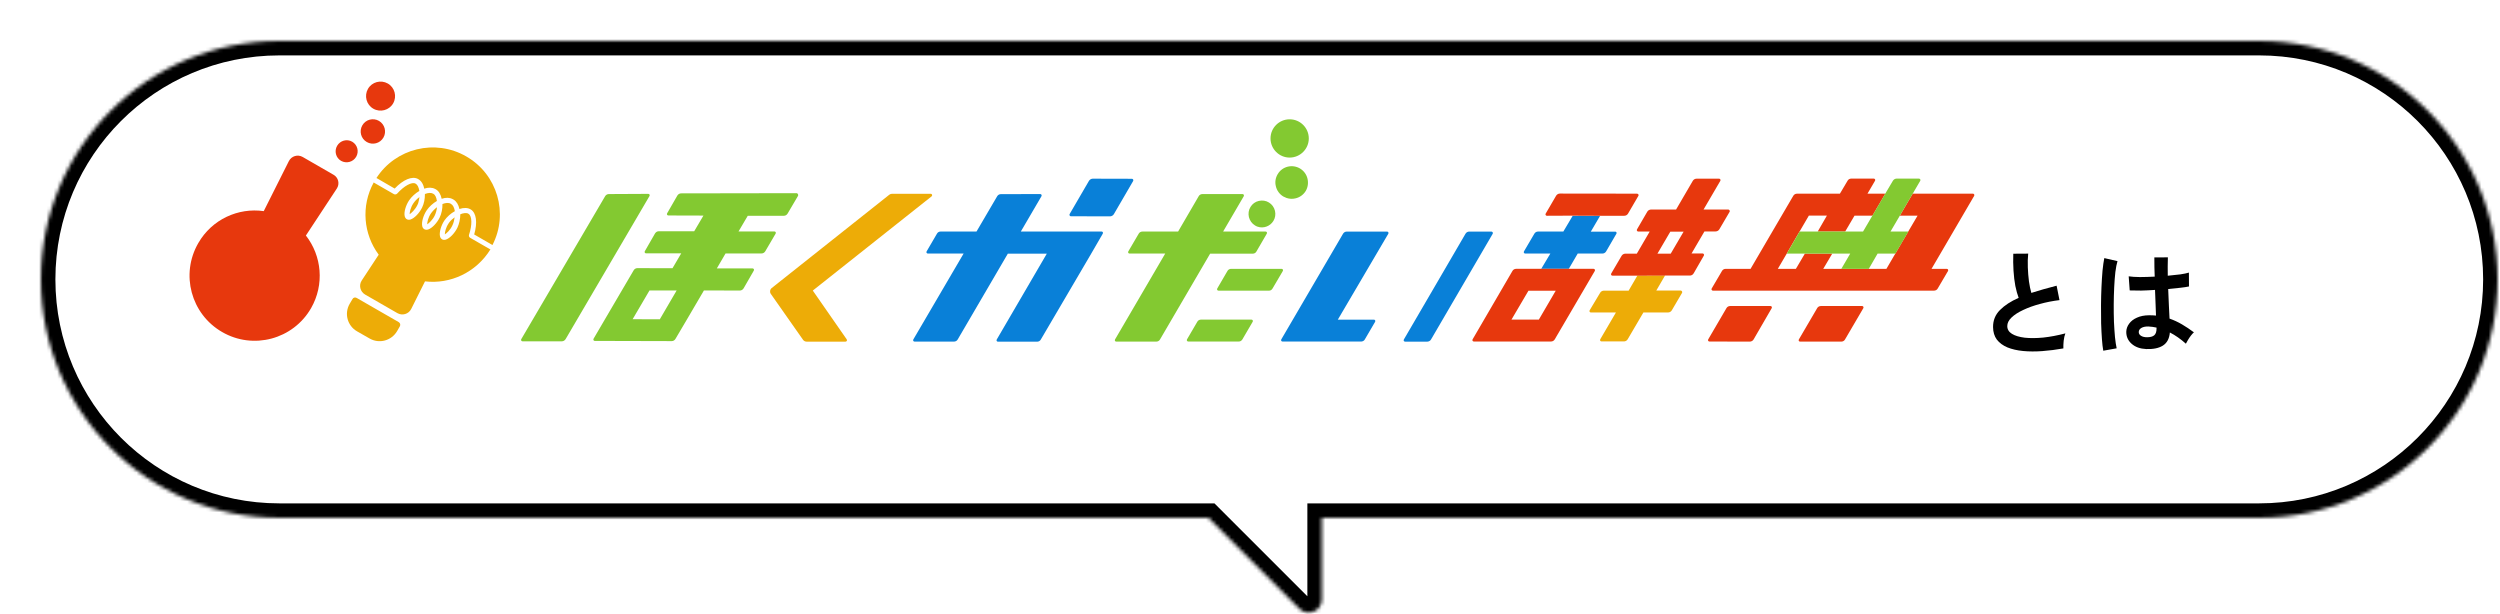
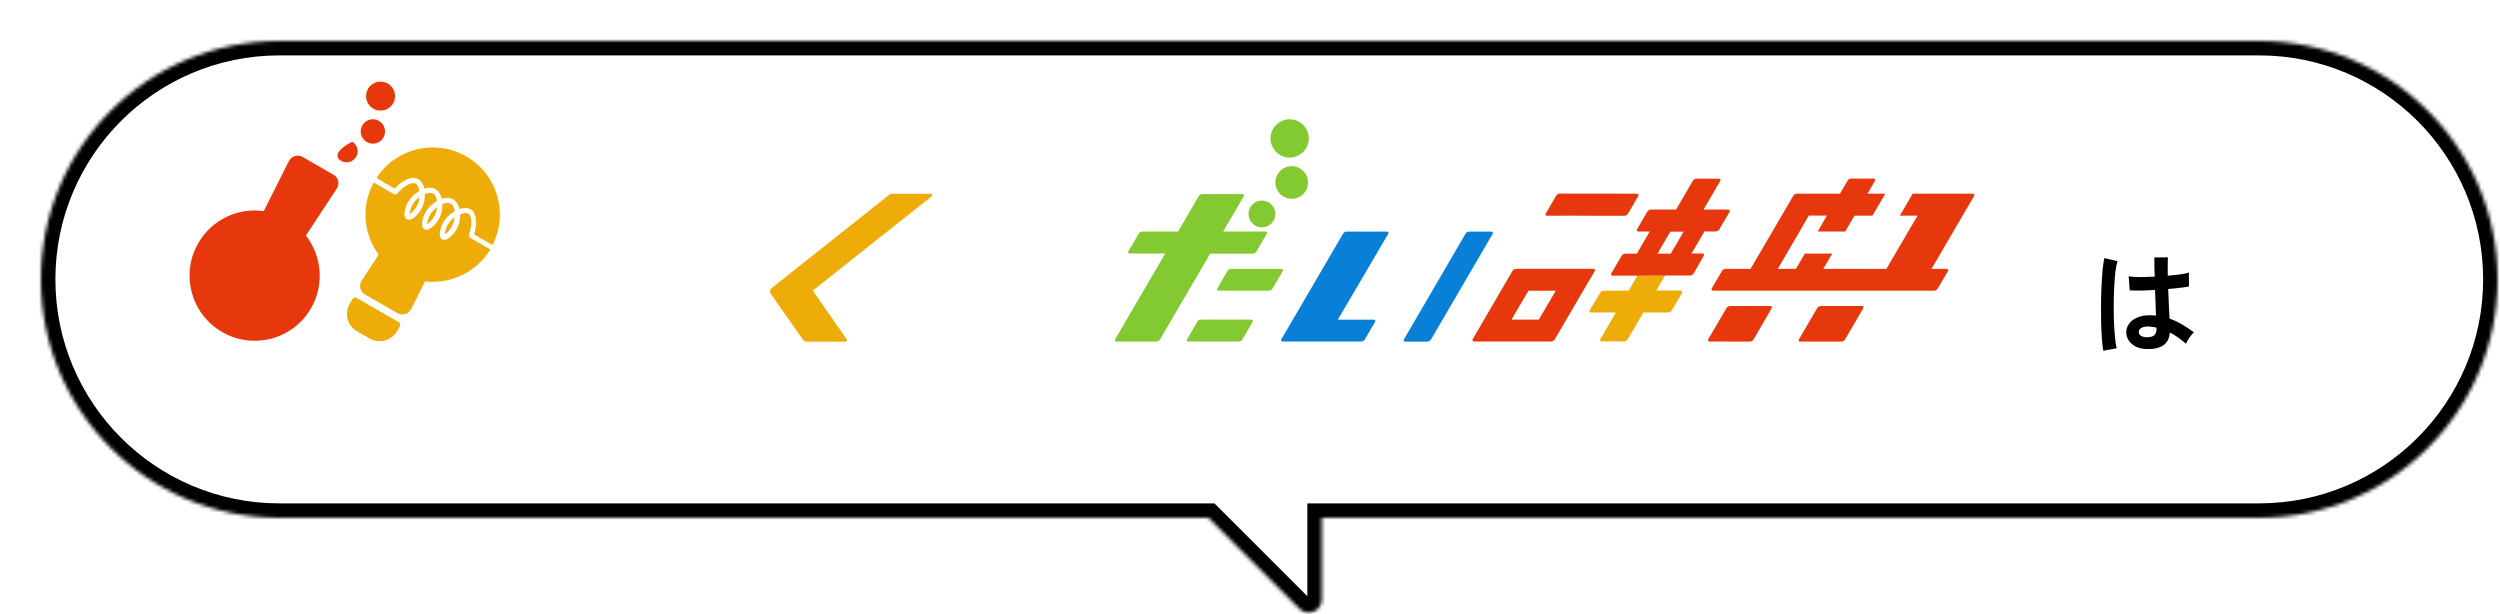
<svg xmlns="http://www.w3.org/2000/svg" width="692" height="170" viewBox="0 0 692 170" fill="none">
  <g filter="url(#filter0_d_18747_32587)">
    <mask id="path-1-inside-1_18747_32587" fill="white">
      <path fill-rule="evenodd" clip-rule="evenodd" d="M66 0C29.549 0 0 29.549 0 66C0 102.451 29.549 132 66 132H323.172L348.338 157.166C350.629 159.457 354.546 157.834 354.546 154.595V132H614C650.451 132 680 102.451 680 66C680 29.549 650.451 0 614 0H66Z" />
    </mask>
    <path fill-rule="evenodd" clip-rule="evenodd" d="M66 0C29.549 0 0 29.549 0 66C0 102.451 29.549 132 66 132H323.172L348.338 157.166C350.629 159.457 354.546 157.834 354.546 154.595V132H614C650.451 132 680 102.451 680 66C680 29.549 650.451 0 614 0H66Z" fill="white" />
    <path d="M323.172 132L326.001 129.172L324.829 128H323.172V132ZM348.338 157.166L345.51 159.994L345.51 159.994L348.338 157.166ZM354.546 132V128H350.546V132H354.546ZM4 66C4 31.758 31.758 4 66 4V-4C27.34 -4 -4 27.34 -4 66H4ZM66 128C31.758 128 4 100.242 4 66H-4C-4 104.66 27.34 136 66 136V128ZM323.172 128H66V136H323.172V128ZM320.344 134.828L345.51 159.994L351.166 154.337L326.001 129.172L320.344 134.828ZM345.51 159.994C350.32 164.805 358.546 161.398 358.546 154.595H350.546C350.546 154.595 350.546 154.587 350.548 154.572C350.55 154.556 350.555 154.537 350.562 154.514C350.577 154.467 350.6 154.421 350.628 154.381C350.682 154.305 350.737 154.272 350.77 154.259C350.803 154.245 350.865 154.229 350.957 154.245C351.005 154.253 351.054 154.269 351.098 154.292C351.119 154.303 351.136 154.314 351.149 154.323C351.161 154.332 351.167 154.338 351.166 154.337L345.51 159.994ZM358.546 154.595V132H350.546V154.595H358.546ZM614 128H354.546V136H614V128ZM676 66C676 100.242 648.242 128 614 128V136C652.66 136 684 104.66 684 66H676ZM614 4C648.242 4 676 31.758 676 66H684C684 27.34 652.66 -4 614 -4V4ZM66 4H614V-4H66V4Z" fill="black" mask="url(#path-1-inside-1_18747_32587)" />
  </g>
-   <path d="M571.142 96.444C569.139 96.798 567.188 97.045 565.291 97.186C563.393 97.326 561.622 97.316 559.978 97.156C558.335 96.996 556.892 96.664 555.652 96.16C554.411 95.634 553.436 94.915 552.726 94.002C552.037 93.068 551.688 91.908 551.679 90.521C551.668 88.687 552.298 87.125 553.569 85.837C554.862 84.527 556.594 83.396 558.763 82.443C558.416 81.528 558.11 80.431 557.846 79.153C557.603 77.853 557.434 76.447 557.339 74.932C557.244 73.397 557.223 71.829 557.277 70.229L561.405 70.202C561.284 71.376 561.25 72.646 561.301 74.011C561.352 75.355 561.457 76.645 561.614 77.881C561.793 79.117 562.013 80.182 562.275 81.077C563.339 80.728 564.457 80.391 565.628 80.063C566.821 79.735 568.035 79.408 569.27 79.08L570.064 83.075C568.188 83.3 566.387 83.653 564.662 84.133C562.937 84.593 561.394 85.147 560.033 85.795C558.672 86.423 557.588 87.123 556.783 87.896C555.998 88.648 555.608 89.44 555.614 90.272C555.62 91.168 556.051 91.88 556.908 92.407C557.764 92.935 558.94 93.29 560.435 93.473C561.929 93.634 563.636 93.623 565.554 93.44C567.495 93.235 569.54 92.849 571.691 92.28C571.481 92.815 571.326 93.499 571.224 94.331C571.144 95.164 571.117 95.868 571.142 96.444Z" fill="black" />
  <path d="M594.056 96.616C592.391 96.542 591.055 96.06 590.046 95.17C589.038 94.281 588.54 93.174 588.553 91.852C588.569 91.041 588.831 90.292 589.338 89.606C589.846 88.899 590.567 88.34 591.503 87.928C592.439 87.496 593.558 87.275 594.859 87.267C595.542 87.262 596.182 87.29 596.78 87.35C596.752 86.412 596.714 85.346 596.663 84.151C596.613 82.957 596.562 81.656 596.51 80.248C595.188 80.342 593.908 80.403 592.671 80.433C591.434 80.441 590.378 80.426 589.503 80.389L589.222 76.487C590.012 76.61 591.047 76.678 592.327 76.691C593.628 76.683 594.993 76.642 596.422 76.569C596.396 75.715 596.369 74.852 596.342 73.977C596.336 73.081 596.33 72.174 596.324 71.257L600.068 71.233C600.052 72.044 600.036 72.876 600.02 73.729C600.026 74.583 600.031 75.447 600.037 76.321C601.316 76.206 602.478 76.082 603.523 75.947C604.567 75.791 605.355 75.626 605.887 75.451L605.912 79.291C605.316 79.423 604.506 79.546 603.482 79.659C602.459 79.772 601.351 79.886 600.157 80.001C600.209 81.558 600.272 83.05 600.345 84.479C600.419 85.887 600.48 87.124 600.529 88.19C601.727 88.609 602.882 89.146 603.996 89.8C605.109 90.454 606.202 91.183 607.274 91.987C607.041 92.18 606.765 92.481 606.448 92.888C606.152 93.274 605.877 93.681 605.624 94.11C605.37 94.517 605.18 94.859 605.054 95.137C603.617 93.845 602.138 92.809 600.618 92.03C600.48 93.716 599.837 94.926 598.689 95.658C597.563 96.37 596.019 96.689 594.056 96.616ZM582.186 97.077C582.032 96.246 581.907 95.18 581.814 93.879C581.72 92.557 581.646 91.096 581.593 89.496C581.562 87.875 581.551 86.211 581.561 84.504C581.571 82.776 581.614 81.091 581.689 79.448C581.763 77.804 581.86 76.289 581.979 74.902C582.12 73.514 582.283 72.361 582.469 71.442L586.123 72.283C585.893 73.031 585.696 74.035 585.534 75.295C585.393 76.554 585.284 77.963 585.209 79.521C585.134 81.057 585.091 82.647 585.08 84.29C585.069 85.933 585.09 87.532 585.143 89.09C585.217 90.625 585.311 92.032 585.426 93.312C585.562 94.591 585.718 95.625 585.894 96.413L582.186 97.077ZM594.322 93.35C595.197 93.345 595.847 93.17 596.271 92.826C596.717 92.46 596.937 91.819 596.931 90.902L596.929 90.678C596.203 90.512 595.445 90.41 594.655 90.372C593.866 90.356 593.227 90.488 592.738 90.769C592.27 91.049 592.027 91.413 592.009 91.861C591.99 92.309 592.195 92.671 592.624 92.945C593.052 93.22 593.619 93.355 594.322 93.35Z" fill="black" />
-   <path d="M93.236 52.184L84.672 65.194C89.064 70.82 89.86 78.753 86.099 85.312C81.131 93.931 70.098 96.895 61.479 91.9C52.861 86.932 49.896 75.898 54.892 67.28C58.652 60.72 65.953 57.426 73.007 58.441L79.951 44.608C80.665 43.181 82.421 42.659 83.794 43.455L92.357 48.396C93.675 49.164 94.087 50.894 93.236 52.184ZM97.49 39.228C96.035 38.377 94.169 38.899 93.318 40.354C92.467 41.808 92.961 43.702 94.416 44.526C95.871 45.349 97.737 44.855 98.588 43.4C99.439 41.946 98.945 40.079 97.49 39.228ZM104.901 33.464C103.281 32.531 101.223 33.08 100.29 34.7C99.356 36.319 99.905 38.377 101.525 39.311C103.144 40.244 105.203 39.695 106.136 38.076C107.069 36.456 106.493 34.398 104.901 33.464ZM107.344 23.117C105.422 22.019 102.952 22.678 101.854 24.599C100.756 26.52 101.415 28.991 103.336 30.088C105.258 31.186 107.728 30.527 108.826 28.606C109.924 26.685 109.265 24.215 107.344 23.117Z" fill="#E7380D" />
+   <path d="M93.236 52.184L84.672 65.194C89.064 70.82 89.86 78.753 86.099 85.312C81.131 93.931 70.098 96.895 61.479 91.9C52.861 86.932 49.896 75.898 54.892 67.28C58.652 60.72 65.953 57.426 73.007 58.441L79.951 44.608C80.665 43.181 82.421 42.659 83.794 43.455L92.357 48.396C93.675 49.164 94.087 50.894 93.236 52.184ZM97.49 39.228C92.467 41.808 92.961 43.702 94.416 44.526C95.871 45.349 97.737 44.855 98.588 43.4C99.439 41.946 98.945 40.079 97.49 39.228ZM104.901 33.464C103.281 32.531 101.223 33.08 100.29 34.7C99.356 36.319 99.905 38.377 101.525 39.311C103.144 40.244 105.203 39.695 106.136 38.076C107.069 36.456 106.493 34.398 104.901 33.464ZM107.344 23.117C105.422 22.019 102.952 22.678 101.854 24.599C100.756 26.52 101.415 28.991 103.336 30.088C105.258 31.186 107.728 30.527 108.826 28.606C109.924 26.685 109.265 24.215 107.344 23.117Z" fill="#E7380D" />
  <path d="M117.641 77.883L113.826 85.514C113.113 86.941 111.356 87.463 109.984 86.667L101.063 81.534C99.691 80.738 99.252 78.954 100.13 77.636L104.824 70.5C100.624 64.846 99.856 57.051 103.451 50.491C103.479 50.519 103.534 50.546 103.588 50.601L109.023 53.73C109.325 53.895 109.682 53.84 109.929 53.593C111.85 51.452 113.991 50.271 115.007 50.82L115.089 50.875C115.555 51.122 115.912 51.863 116.077 52.852C114.979 53.483 113.936 54.443 113.277 55.404C112.317 56.804 111.768 58.725 112.015 59.823C112.207 60.619 112.838 61.003 113.634 60.756C114.705 60.427 116.104 58.972 116.845 57.435C117.367 56.365 117.641 55.02 117.614 53.702C118.52 53.346 119.343 53.291 119.865 53.62C119.892 53.648 119.92 53.648 119.947 53.648L119.974 53.648C120.441 53.895 120.798 54.636 120.935 55.624C119.837 56.255 118.794 57.216 118.136 58.176C117.175 59.576 116.626 61.497 116.873 62.595C116.955 63.007 117.175 63.282 117.449 63.446C117.724 63.611 118.108 63.638 118.492 63.529C119.563 63.199 120.963 61.744 121.704 60.207C122.225 59.137 122.5 57.792 122.472 56.474C123.378 56.118 124.201 56.063 124.75 56.392L124.833 56.447C125.382 56.749 125.738 57.463 125.903 58.451C124.75 59.082 123.735 60.015 123.049 60.976C122.088 62.376 121.539 64.325 121.786 65.395C121.868 65.779 122.088 66.081 122.362 66.246C122.637 66.41 122.994 66.438 123.405 66.328C124.476 65.999 125.876 64.544 126.617 63.007C127.111 61.937 127.413 60.592 127.413 59.302C128.318 58.945 129.142 58.862 129.609 59.137L129.691 59.192C130.679 59.796 130.734 62.239 129.828 64.983C129.718 65.313 129.856 65.669 130.157 65.834L135.592 68.963C135.647 68.99 135.702 69.018 135.757 69.018C131.777 75.441 124.641 78.707 117.641 77.883ZM129.06 43.3C120.441 38.332 109.517 41.049 104.192 49.283C104.247 49.311 104.275 49.311 104.329 49.338L109.243 52.193C111.63 49.695 114.073 48.679 115.693 49.53L115.775 49.585C116.571 50.024 117.175 50.93 117.422 52.22C118.575 51.836 119.618 51.863 120.441 52.303C120.469 52.303 120.469 52.33 120.496 52.33L120.551 52.357C120.551 52.357 120.578 52.385 120.606 52.385C121.402 52.824 122.006 53.757 122.253 55.02C123.405 54.636 124.448 54.663 125.272 55.102C125.299 55.102 125.327 55.13 125.327 55.13L125.519 55.239C125.546 55.239 125.546 55.267 125.574 55.267C126.37 55.761 126.919 56.667 127.166 57.847C128.401 57.435 129.499 57.49 130.267 57.957L130.322 57.984C131.859 58.945 132.216 61.58 131.255 64.901L136.196 67.755C136.251 67.783 136.278 67.81 136.306 67.838C140.834 59.082 137.678 48.24 129.06 43.3ZM110.67 90.345C110.917 89.933 110.78 89.411 110.368 89.164L98.73 82.467C98.319 82.22 97.797 82.357 97.577 82.769L96.781 84.114C95.244 86.776 96.15 90.18 98.84 91.717L102.298 93.693C104.961 95.23 108.364 94.325 109.929 91.635L110.67 90.345ZM125.217 62.403C125.546 61.744 125.738 60.949 125.848 60.153C125.272 60.564 124.75 61.031 124.366 61.552C124.311 61.635 124.229 61.744 124.174 61.827C124.146 61.882 124.092 61.937 124.064 62.019C124.092 61.937 124.146 61.882 124.201 61.799C123.378 62.98 123.131 64.297 123.131 64.873C123.598 64.599 124.613 63.721 125.217 62.403ZM120.359 59.603C120.661 58.945 120.88 58.149 120.963 57.353C120.304 57.847 119.755 58.423 119.316 59.027C118.492 60.207 118.245 61.525 118.245 62.101C118.712 61.799 119.755 60.894 120.359 59.603ZM115.501 56.804C115.555 56.694 115.61 56.557 115.665 56.447C115.693 56.42 115.693 56.392 115.72 56.337L115.72 56.31C115.748 56.255 115.748 56.2 115.775 56.145C115.802 56.09 115.802 56.063 115.802 56.035C115.83 55.898 115.885 55.761 115.912 55.596C115.912 55.569 115.912 55.569 115.912 55.541C115.912 55.514 115.94 55.486 115.94 55.459C115.94 55.431 115.94 55.404 115.967 55.377C116.022 55.102 116.077 54.828 116.104 54.553C115.446 55.02 114.897 55.596 114.458 56.227C113.634 57.408 113.387 58.753 113.387 59.302C113.854 58.972 114.869 58.094 115.501 56.804Z" fill="#EDAC07" />
  <path d="M465.597 81.057L462.743 85.915C462.523 86.272 462.139 86.492 461.7 86.492C459.257 86.492 457.034 86.492 454.893 86.492C453.081 89.566 451.462 92.366 450.529 93.93C450.309 94.287 449.925 94.507 449.513 94.507L443.283 94.507C442.981 94.507 442.789 94.177 442.953 93.903C443.887 92.311 445.506 89.538 447.29 86.492C445.122 86.492 442.844 86.492 440.346 86.492C440.044 86.492 439.852 86.162 440.017 85.888L442.926 81.03C443.146 80.673 443.53 80.454 443.942 80.454C446.412 80.454 448.662 80.454 450.803 80.454C451.682 78.971 452.505 77.544 453.246 76.254C455.826 76.254 458.296 76.227 460.904 76.227C460.163 77.489 459.312 78.916 458.461 80.426C460.602 80.426 462.798 80.426 465.268 80.426C465.543 80.481 465.735 80.81 465.597 81.057Z" fill="#EDAC07" />
-   <path d="M447.418 64.695C446.457 66.341 445.524 67.961 444.563 69.608C444.344 69.964 443.959 70.184 443.548 70.184L436.713 70.184C436.247 70.98 435.204 72.764 434.243 74.411L426.613 74.411C427.601 72.764 428.644 70.98 429.138 70.184L422.166 70.184C421.864 70.184 421.672 69.855 421.837 69.58C422.798 67.933 423.758 66.314 424.719 64.667C424.938 64.31 425.323 64.091 425.734 64.091L432.733 64.091C433.557 62.663 434.408 61.264 435.259 59.836C435.286 59.809 435.313 59.754 435.313 59.727C437.427 59.727 439.513 59.727 441.626 59.754L442.889 59.754C442.862 59.782 442.862 59.836 442.834 59.864C442.011 61.291 441.16 62.691 440.336 64.118L447.116 64.118C447.39 64.091 447.582 64.448 447.418 64.695Z" fill="#0980D8" />
  <path d="M441.104 74.411L419.667 74.411C419.256 74.411 418.844 74.63 418.652 74.987L407.618 93.926C407.453 94.2 407.646 94.529 407.947 94.529C414.507 94.529 422.769 94.529 429.329 94.529C429.741 94.529 430.125 94.31 430.345 93.953C433.721 88.189 438.057 80.778 441.433 75.014C441.598 74.74 441.406 74.411 441.104 74.411ZM425.953 88.464L418.377 88.464C419.558 86.46 421.891 82.453 423.071 80.477L430.619 80.477C429.466 82.453 427.133 86.46 425.953 88.464ZM453.51 54.209L450.628 59.15C450.409 59.507 450.024 59.726 449.585 59.726L442.833 59.726L441.57 59.726C439.457 59.726 437.371 59.726 435.258 59.699C434.846 59.699 434.434 59.699 433.995 59.699L428.176 59.726C427.874 59.726 427.682 59.397 427.847 59.122L430.729 54.182C430.948 53.825 431.333 53.578 431.772 53.578L453.126 53.605C453.483 53.633 453.675 53.962 453.51 54.209ZM478.377 57.997C475.907 57.997 473.684 57.997 471.543 57.997C472.97 55.527 475.056 52.014 476.182 50.065C476.346 49.79 476.154 49.461 475.852 49.461L469.594 49.461C469.183 49.461 468.798 49.681 468.579 50.037C467.426 52.014 465.367 55.527 463.94 57.997C461.772 57.997 459.521 57.997 457.023 57.997C456.612 57.997 456.2 58.217 455.98 58.574L453.126 63.486C452.961 63.734 453.153 64.09 453.455 64.09L456.639 64.09C455.514 66.039 454.196 68.262 453.071 70.211C452.055 70.211 451.012 70.211 449.914 70.211C449.503 70.211 449.091 70.431 448.871 70.787L445.99 75.701C445.825 75.975 446.017 76.305 446.319 76.305C448.817 76.305 451.067 76.305 453.236 76.305C455.816 76.305 458.286 76.277 460.893 76.277C463.034 76.277 465.285 76.277 467.755 76.277C468.167 76.277 468.579 76.057 468.798 75.673L471.625 70.76C471.79 70.513 471.57 70.156 471.296 70.156C470.226 70.156 469.21 70.156 468.222 70.156C469.347 68.207 470.665 66.012 471.79 64.063L474.864 64.063C475.276 64.063 475.688 63.843 475.907 63.486L478.789 58.574C478.871 58.354 478.679 57.997 478.377 57.997ZM462.458 70.211C461.223 70.211 460.015 70.211 458.78 70.211C459.905 68.262 461.223 66.039 462.348 64.118L466.026 64.118C464.901 66.039 463.611 68.262 462.458 70.211Z" fill="#E7380D" />
  <path d="M546.121 53.609C540.549 53.609 535.005 53.609 529.433 53.609C528.226 55.641 527.045 57.672 525.865 59.703L530.778 59.703C529.927 61.185 529.049 62.64 528.198 64.094C527.018 66.126 525.81 68.157 524.63 70.188C523.807 71.588 522.983 73.015 522.16 74.415C520.513 74.415 518.894 74.415 517.247 74.415C517.082 74.415 516.945 74.415 516.78 74.415L514.584 74.415C512.937 74.415 511.291 74.415 509.671 74.415C507.997 74.415 506.35 74.415 504.676 74.415L507.173 70.188L499.598 70.188C498.775 71.588 497.924 73.015 497.1 74.415L492.105 74.415C492.928 73.015 493.752 71.588 494.575 70.188C495.755 68.157 496.936 66.126 498.116 64.094C498.967 62.612 499.818 61.157 500.696 59.675L505.691 59.675C504.84 61.157 503.99 62.612 503.139 64.094L510.742 64.094L513.322 59.703L518.29 59.703C519.415 57.809 520.568 55.833 521.858 53.609L516.917 53.609L519.003 50.041C519.168 49.767 518.976 49.438 518.674 49.438L512.416 49.438C512.004 49.438 511.593 49.657 511.4 50.041C510.659 51.276 509.973 52.457 509.287 53.609L504.127 53.609C501.876 53.609 499.625 53.609 497.402 53.609C496.991 53.609 496.606 53.829 496.387 54.186C492.27 61.157 488.619 67.525 484.557 74.415C482.251 74.415 479.946 74.415 477.668 74.415C477.256 74.415 476.844 74.634 476.652 74.991L473.797 79.849C473.633 80.096 473.825 80.453 474.127 80.453C493.999 80.481 515.49 80.426 535.335 80.453C535.746 80.453 536.158 80.233 536.35 79.877L539.205 75.018C539.369 74.744 539.177 74.415 538.875 74.415C537.475 74.415 536.076 74.415 534.648 74.415C538.683 67.525 542.388 61.157 546.451 54.213C546.588 53.939 546.423 53.609 546.121 53.609ZM515.435 84.707L504.017 84.707C503.605 84.707 503.194 84.927 503.001 85.284C501.41 88.001 499.516 91.24 497.924 93.957C497.759 94.232 497.951 94.561 498.253 94.561L509.671 94.561C510.083 94.561 510.495 94.341 510.687 93.985C512.279 91.267 514.173 88.056 515.765 85.311C515.929 85.037 515.737 84.707 515.435 84.707ZM490.074 84.707L478.903 84.707C478.491 84.707 478.079 84.927 477.887 85.284C476.295 88.001 474.429 91.212 472.837 93.93C472.672 94.204 472.864 94.534 473.166 94.534L484.337 94.561C484.749 94.561 485.161 94.341 485.38 93.985C486.972 91.267 488.811 88.056 490.403 85.311C490.568 85.037 490.376 84.707 490.074 84.707Z" fill="#E7380D" />
-   <path d="M531.525 50.041C530.812 51.249 530.125 52.429 529.439 53.609C528.232 55.641 527.051 57.672 525.871 59.703C525.02 61.157 524.142 62.64 523.291 64.094L528.232 64.094C527.051 66.126 525.844 68.157 524.663 70.188L519.723 70.188C518.954 71.533 517.664 73.783 517.28 74.415L509.677 74.415C510.555 72.905 511.379 71.478 512.147 70.188C510.501 70.188 508.826 70.188 507.152 70.188L494.581 70.188C495.761 68.157 496.942 66.126 498.122 64.094L510.72 64.094C512.367 64.094 514.041 64.094 515.688 64.094C516.539 62.612 517.39 61.185 518.268 59.703C519.393 57.809 520.546 55.833 521.836 53.609C522.495 52.484 523.181 51.304 523.95 50.041C524.169 49.684 524.554 49.438 524.965 49.438L531.168 49.438C531.498 49.438 531.69 49.794 531.525 50.041Z" fill="#83C931" />
  <path d="M395.095 94.568L388.919 94.568C388.617 94.568 388.425 94.239 388.59 93.964C393.64 85.401 400.612 73.269 405.662 64.678C405.882 64.321 406.266 64.102 406.678 64.102C408.736 64.102 410.767 64.102 412.826 64.102C413.128 64.102 413.32 64.431 413.183 64.705C408.132 73.269 401.161 85.401 396.11 93.964C395.918 94.321 395.534 94.541 395.095 94.568ZM384.281 64.705C384.445 64.431 384.253 64.102 383.951 64.102C379.971 64.102 376.156 64.102 372.78 64.102C372.369 64.102 371.984 64.321 371.765 64.678C366.742 73.242 359.688 85.373 354.665 93.937C354.5 94.211 354.692 94.541 354.994 94.541L376.76 94.541C377.172 94.541 377.584 94.321 377.776 93.964L380.63 89.079C380.795 88.804 380.603 88.475 380.301 88.475L370.31 88.475C374.18 81.888 380.301 71.512 384.281 64.705Z" fill="#0980D8" />
  <path d="M352.475 61.157C351.542 62.667 349.703 63.298 348.111 62.749C347.864 62.667 347.617 62.557 347.37 62.392C346.519 61.871 345.943 61.047 345.695 60.087C345.476 59.126 345.613 58.138 346.135 57.287C346.656 56.436 347.452 55.832 348.44 55.613C349.401 55.393 350.416 55.53 351.24 56.052C352.091 56.573 352.667 57.369 352.914 58.357C353.134 59.318 352.996 60.334 352.475 61.157ZM350.334 64.094L338.559 64.094C340.453 60.828 342.374 57.561 344.268 54.323C344.433 54.048 344.241 53.719 343.939 53.719L332.823 53.719C332.411 53.719 331.999 53.938 331.807 54.295C329.886 57.561 327.992 60.828 326.098 64.094L316.217 64.094C315.805 64.094 315.394 64.313 315.201 64.67L312.319 69.583C312.155 69.858 312.347 70.187 312.649 70.187L322.53 70.187C317.891 78.12 313.28 86.052 308.642 93.957C308.477 94.231 308.669 94.56 308.971 94.56L320.06 94.56C320.471 94.56 320.883 94.341 321.075 93.984C325.714 86.079 330.352 78.147 334.964 70.215L346.766 70.215C347.178 70.215 347.589 69.995 347.781 69.611L350.636 64.698C350.828 64.451 350.636 64.094 350.334 64.094ZM352.228 79.876L355.082 75.018C355.247 74.743 355.055 74.414 354.753 74.414L340.782 74.414C340.371 74.414 339.959 74.634 339.767 74.99L336.94 79.849C336.775 80.123 336.967 80.453 337.269 80.453L351.24 80.453C351.624 80.48 352.008 80.26 352.228 79.876ZM343.884 93.957L346.738 89.071C346.903 88.796 346.711 88.467 346.409 88.467L332.438 88.467C332.027 88.467 331.615 88.687 331.423 89.043L328.568 93.929C328.404 94.204 328.596 94.533 328.898 94.533L342.868 94.533C343.28 94.56 343.664 94.313 343.884 93.957ZM356.976 33.023C354.039 33.023 351.679 35.411 351.679 38.321C351.679 41.23 354.067 43.618 356.976 43.618C359.886 43.618 362.274 41.23 362.274 38.321C362.274 35.411 359.913 33.023 356.976 33.023ZM361.917 49.464C361.642 48.284 360.901 47.296 359.886 46.665C357.745 45.375 354.973 46.033 353.683 48.174C353.051 49.217 352.859 50.425 353.161 51.578C353.436 52.758 354.177 53.746 355.192 54.377C355.494 54.542 355.796 54.679 356.098 54.789C356.894 55.064 357.772 55.119 358.623 54.899C359.803 54.624 360.792 53.883 361.423 52.868C362.027 51.852 362.191 50.617 361.917 49.464Z" fill="#83C931" />
-   <path d="M296.07 59.258L301.423 50.063C301.642 49.706 302.027 49.486 302.438 49.459C306.144 49.431 309.602 49.514 313.307 49.486C313.609 49.486 313.801 49.816 313.664 50.09L308.312 59.285C308.092 59.642 307.708 59.861 307.296 59.889C303.591 59.916 300.105 59.834 296.4 59.861C296.125 59.861 295.933 59.532 296.07 59.258ZM304.936 64.088L293.902 64.088L282.566 64.088C284.46 60.822 286.382 57.583 288.275 54.317C288.44 54.042 288.248 53.713 287.946 53.713L277.022 53.741C276.61 53.741 276.226 53.96 276.006 54.344C274.113 57.583 272.191 60.822 270.297 64.088L260.361 64.088C259.95 64.088 259.538 64.308 259.346 64.692L256.491 69.578C256.327 69.852 256.519 70.182 256.821 70.182L266.729 70.182C262.091 78.114 257.452 86.046 252.813 93.951C252.649 94.225 252.841 94.555 253.143 94.555L264.067 94.555C264.479 94.555 264.89 94.335 265.082 93.978C269.721 86.046 274.36 78.114 278.971 70.209L289.758 70.209C289.758 70.237 289.73 70.237 289.73 70.264C285.805 76.961 279.931 87.089 275.897 93.978C275.732 94.253 275.924 94.582 276.226 94.582L287.068 94.582C287.479 94.582 287.891 94.363 288.083 94.006C292.118 87.117 298.047 76.989 301.999 70.291C303.07 68.452 304.14 66.586 305.21 64.747C305.43 64.418 305.238 64.088 304.936 64.088Z" fill="#0980D8" />
-   <path d="M155.516 94.475L144.619 94.475C144.317 94.475 144.125 94.146 144.29 93.871C152.03 80.669 159.77 67.494 167.51 54.292C167.73 53.935 168.114 53.716 168.526 53.716L179.45 53.661C179.752 53.661 179.944 53.99 179.779 54.265C172.039 67.467 164.299 80.669 156.559 93.871C156.312 94.255 155.928 94.475 155.516 94.475ZM220.896 54.21L217.986 59.15C217.767 59.507 217.382 59.727 216.971 59.727L206.98 59.727C206.129 61.181 205.278 62.636 204.427 64.063C207.94 64.063 211.316 64.063 214.363 64.063C214.665 64.063 214.857 64.393 214.692 64.667L211.81 69.58C211.591 69.937 211.207 70.157 210.795 70.157C207.748 70.157 204.345 70.157 200.832 70.157C200.036 71.529 199.212 72.929 198.416 74.301C201.71 74.301 205.031 74.301 208.325 74.301C208.627 74.301 208.819 74.631 208.654 74.905L205.827 79.818C205.607 80.175 205.223 80.422 204.784 80.422L194.848 80.395C193.284 83.057 191.719 85.719 190.182 88.354C189.112 90.193 188.014 92.032 186.943 93.844C186.724 94.201 186.339 94.42 185.928 94.42C178.819 94.42 171.71 94.393 164.628 94.365C164.327 94.365 164.134 94.036 164.299 93.761C165.37 91.922 166.44 90.111 167.51 88.272C169.075 85.61 170.639 82.975 172.176 80.312C173.247 78.473 174.345 76.634 175.415 74.795C175.635 74.439 176.019 74.219 176.431 74.219C179.67 74.219 182.908 74.246 186.147 74.246C186.943 72.874 187.767 71.502 188.563 70.129C185.132 70.129 181.811 70.129 178.819 70.129C178.517 70.129 178.325 69.8 178.489 69.525C179.45 67.906 180.383 66.259 181.316 64.612C181.536 64.256 181.92 64.008 182.359 64.008C185.379 64.008 188.7 64.008 192.158 64.008C193.009 62.554 193.86 61.099 194.711 59.672C191.472 59.672 188.233 59.644 184.994 59.644C184.692 59.644 184.5 59.315 184.665 59.041L187.492 54.127C187.712 53.771 188.096 53.524 188.535 53.524C199.212 53.496 209.889 53.496 220.594 53.469C220.841 53.606 221.033 53.935 220.896 54.21ZM187.3 80.395L182.524 80.395L179.779 80.395C178.215 83.03 176.65 85.692 175.113 88.354L182.634 88.382C184.198 85.719 185.735 83.057 187.3 80.395Z" fill="#83C931" />
  <path d="M224.981 80.429C228.11 84.931 231.239 89.432 234.368 93.933C234.56 94.208 234.368 94.565 234.039 94.565L223.252 94.565C222.867 94.565 222.511 94.373 222.291 94.071C219.327 89.844 216.335 85.589 213.371 81.362C213.014 80.841 213.096 80.155 213.59 79.743C224.459 71.125 235.301 62.506 246.17 53.888C246.39 53.723 246.637 53.641 246.911 53.641L257.616 53.641C258 53.641 258.165 54.107 257.863 54.354C246.884 63.028 235.932 71.728 224.981 80.429Z" fill="#EDAC07" />
  <defs>
    <filter id="filter0_d_18747_32587" x="0" y="0" width="691.333" height="169.572" filterUnits="userSpaceOnUse" color-interpolation-filters="sRGB">
      <feFlood flood-opacity="0" result="BackgroundImageFix" />
      <feColorMatrix in="SourceAlpha" type="matrix" values="0 0 0 0 0 0 0 0 0 0 0 0 0 0 0 0 0 0 127 0" result="hardAlpha" />
      <feOffset dx="11.333" dy="11.333" />
      <feComposite in2="hardAlpha" operator="out" />
      <feColorMatrix type="matrix" values="0 0 0 0 0.91 0 0 0 0 0.22 0 0 0 0 0.051 0 0 0 1 0" />
      <feBlend mode="normal" in2="BackgroundImageFix" result="effect1_dropShadow_18747_32587" />
      <feBlend mode="normal" in="SourceGraphic" in2="effect1_dropShadow_18747_32587" result="shape" />
    </filter>
  </defs>
</svg>